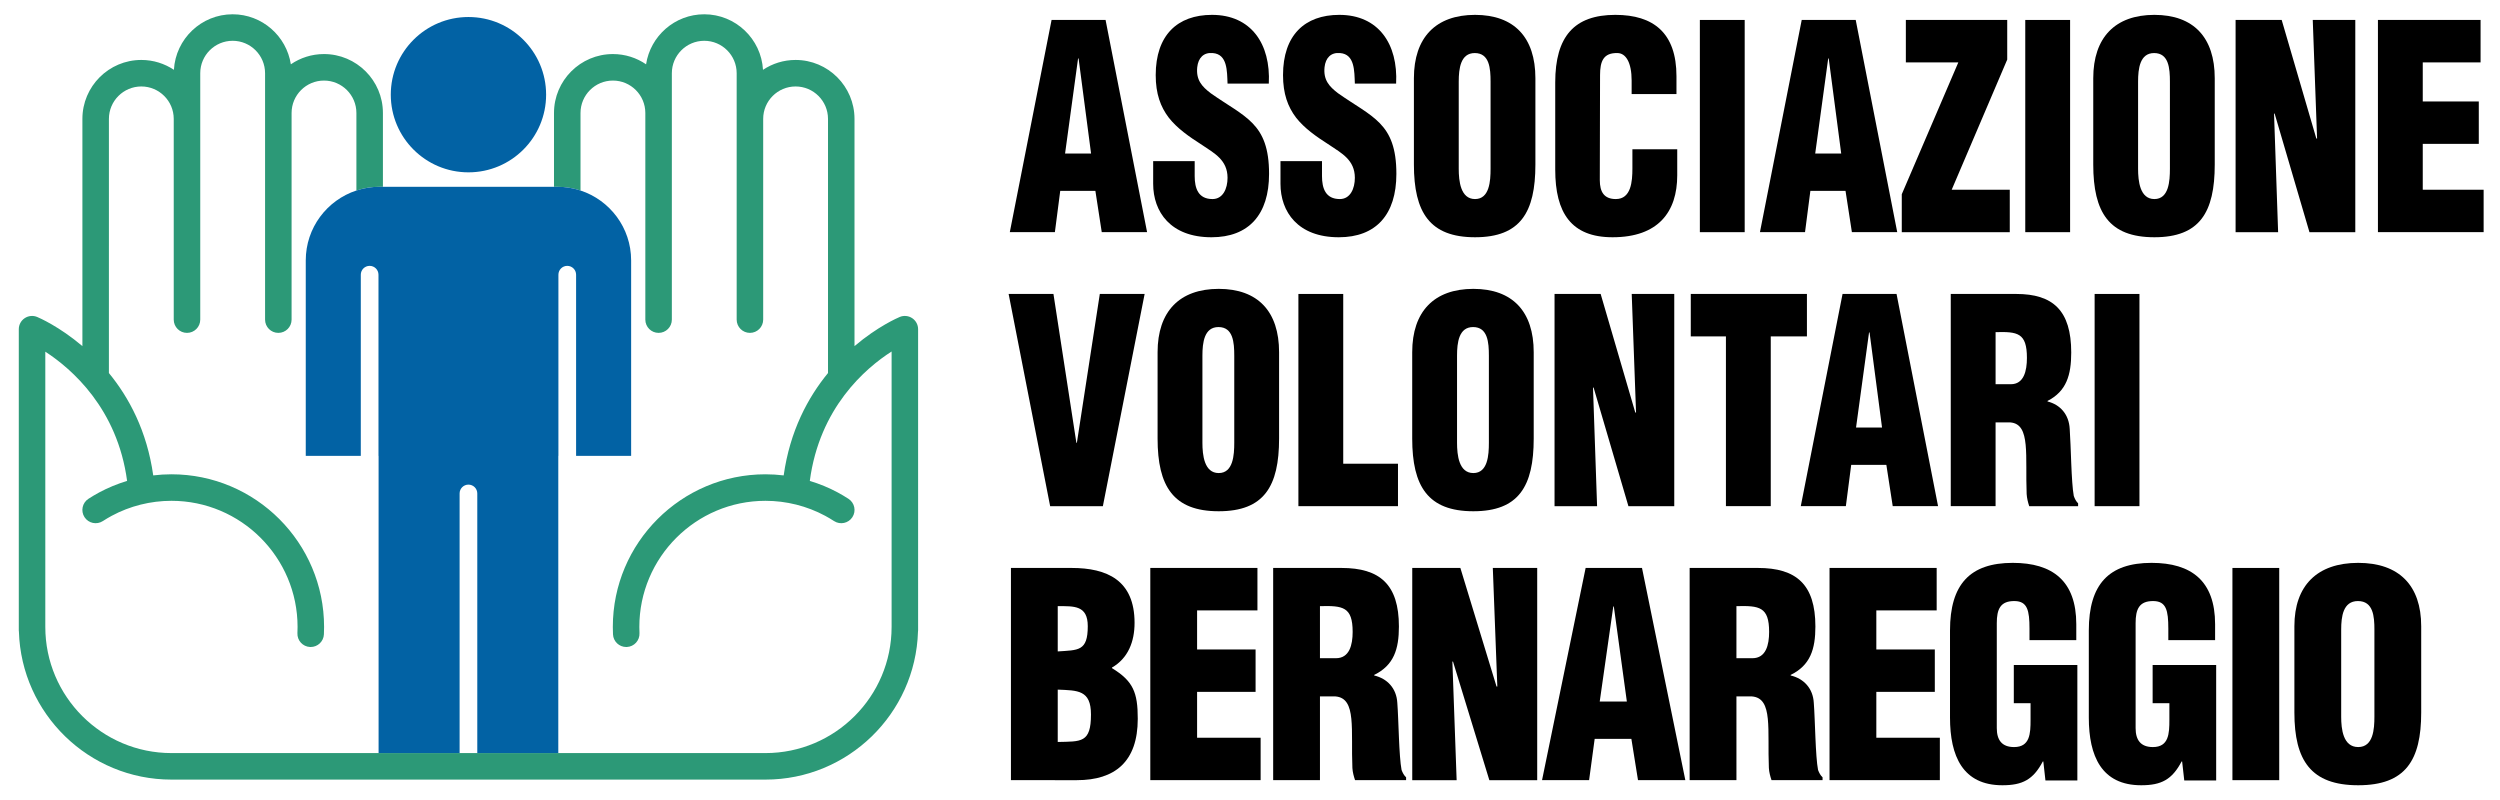
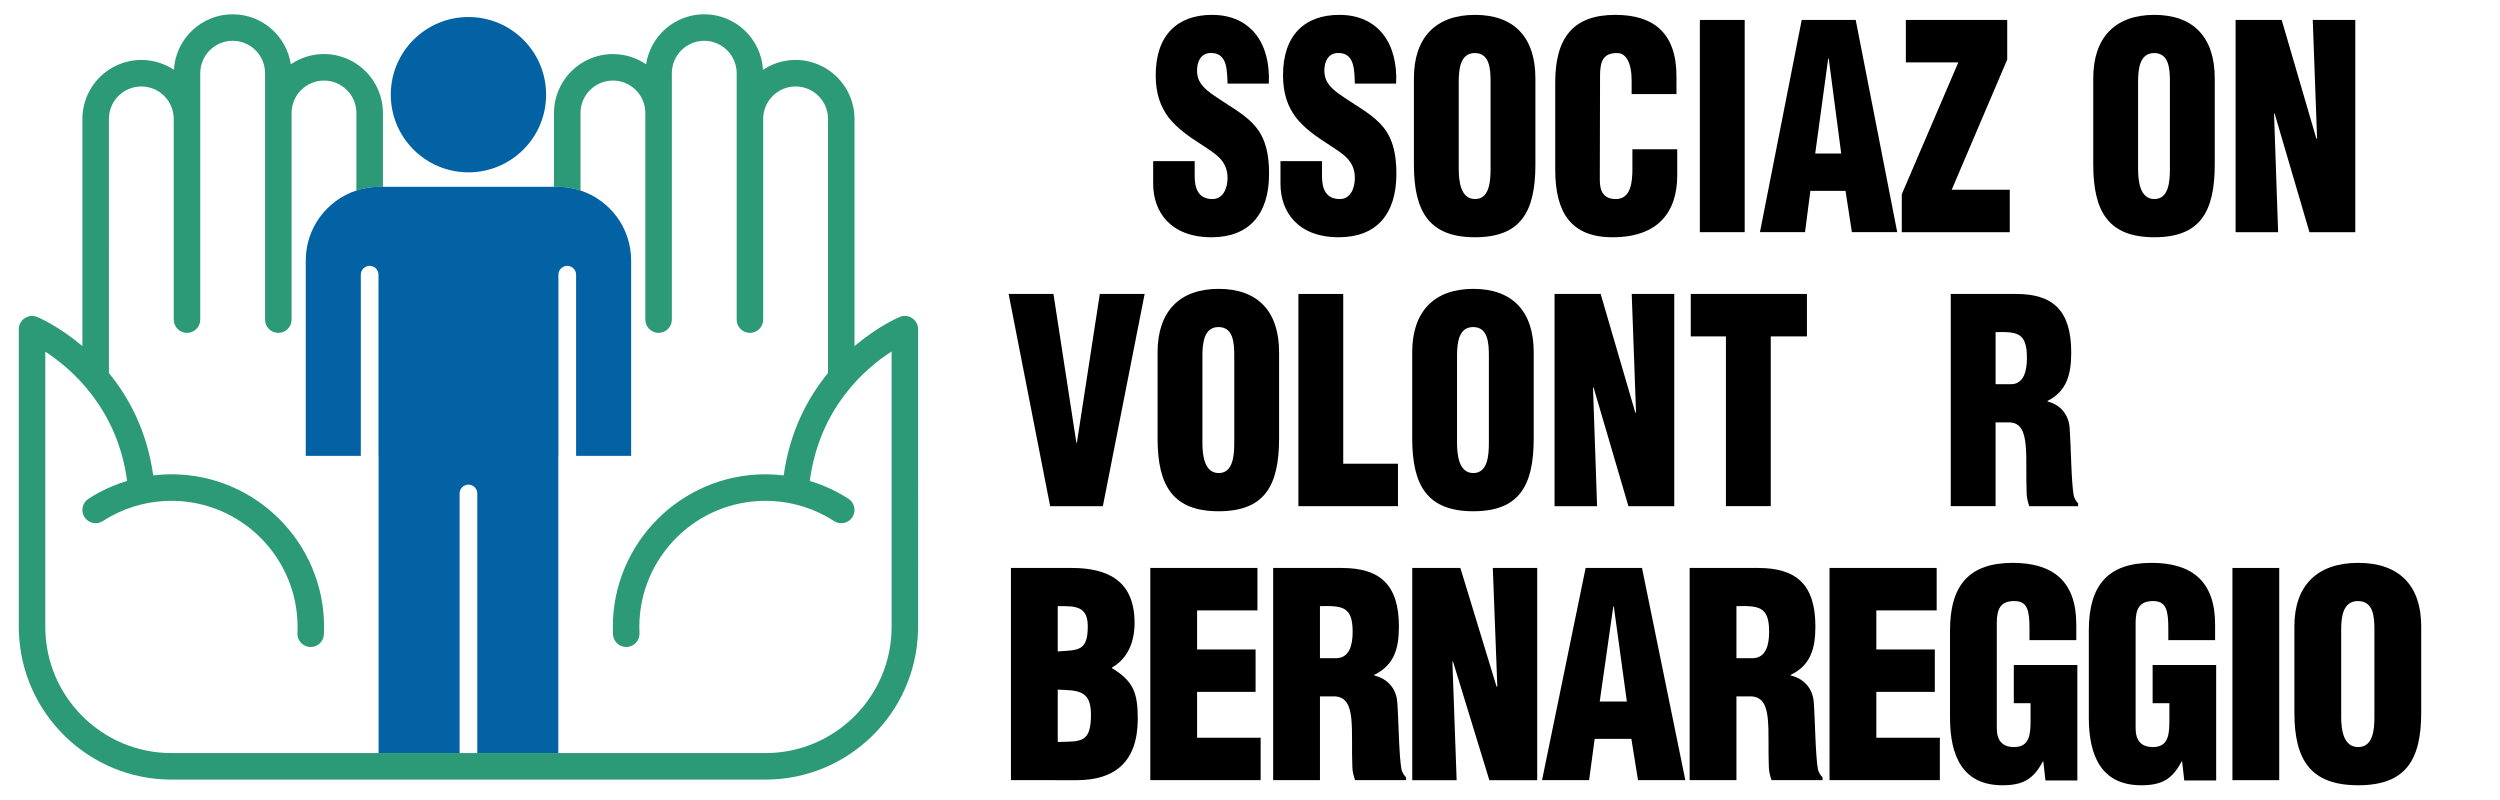
<svg xmlns="http://www.w3.org/2000/svg" version="1.1" id="Layer_2" x="0px" y="0px" viewBox="0 0 580 185.627" style="enable-background:new 0 0 580 185.627;" xml:space="preserve">
  <g>
    <g>
-       <path d="M234.275,53.862l9.691-49.234h12.527l9.632,49.234h-10.519l-1.477-9.583h-8.154l-1.242,9.583H234.275z M250.231,13.557    h-0.119l-3.014,22.055h6.028L250.231,13.557z" />
      <path d="M277.167,37.386v3.48c0,2.82,0.827,5.315,4.136,5.315c2.422,0,3.487-2.428,3.487-4.922c0-4.134-3.073-5.71-5.792-7.548    c-3.19-2.035-5.908-3.939-7.859-6.434c-1.891-2.495-3.014-5.515-3.014-9.847c0-9.254,5.024-13.982,13.06-13.982    c9.041,0,13.65,6.696,13.178,15.95h-9.573c-0.119-2.887,0-6.827-3.428-7.088c-2.126-0.198-3.368,1.116-3.604,3.282    c-0.295,2.954,1.064,4.463,3.132,6.039c3.901,2.756,7.269,4.463,9.692,6.957c2.422,2.495,3.841,5.777,3.841,11.752    c0,9.452-4.727,14.703-13.355,14.703c-9.513,0-13.532-5.908-13.532-12.406v-5.251H277.167z" />
      <path d="M306.703,37.386v3.48c0,2.82,0.827,5.315,4.136,5.315c2.422,0,3.487-2.428,3.487-4.922c0-4.134-3.073-5.71-5.792-7.548    c-3.19-2.035-5.908-3.939-7.859-6.434c-1.891-2.495-3.014-5.515-3.014-9.847c0-9.254,5.024-13.982,13.06-13.982    c9.041,0,13.65,6.696,13.178,15.95h-9.573c-0.119-2.887,0-6.827-3.428-7.088c-2.126-0.198-3.368,1.116-3.604,3.282    c-0.295,2.954,1.064,4.463,3.132,6.039c3.901,2.756,7.269,4.463,9.692,6.957c2.422,2.495,3.841,5.777,3.841,11.752    c0,9.452-4.727,14.703-13.355,14.703c-9.513,0-13.532-5.908-13.532-12.406v-5.251H306.703z" />
      <path d="M356.212,38.174c0,11.095-3.487,16.869-14.004,16.869c-10.518,0-14.182-5.774-14.182-16.869V18.151    c0-9.452,5.083-14.703,14.182-14.703c9.099,0,14.004,5.251,14.004,14.703V38.174z M345.812,18.939    c0-3.018-0.236-6.629-3.663-6.629c-3.309,0-3.723,3.611-3.723,6.629v20.221c0,2.82,0.414,7.022,3.782,7.022    c3.368,0,3.604-4.201,3.604-7.022V18.939z" />
      <path d="M378.54,21.829v-3.152c0-4.201-1.359-6.367-3.309-6.367c-3.25-0.067-4.018,1.904-4.018,5.12l-0.059,24.355    c0,2.756,1.004,4.396,3.722,4.396c3.546,0,3.842-4.068,3.842-7.088V34.63h10.4v6.039c0,8.466-4.373,14.374-15.01,14.374    c-9.572,0-13.295-5.643-13.295-15.688V19.136c0-10.699,4.431-15.688,13.946-15.688c8.863,0,14.182,4.201,14.182,14.243v4.137    H378.54z" />
      <path d="M394.367,53.862V4.629h10.4v49.234H394.367z" />
      <path d="M408.307,53.862l9.691-49.234h12.527l9.632,49.234h-10.519l-1.477-9.583h-8.154l-1.242,9.583H408.307z M424.263,13.557    h-0.119l-3.014,22.055h6.028L424.263,13.557z" />
      <path d="M442.157,4.629h23.519v9.19l-12.881,30.196h13.472v9.847h-25.055v-8.795l13.119-30.591h-12.173V4.629z" />
-       <path d="M469.862,53.862V4.629h10.401v49.234H469.862z" />
+       <path d="M469.862,53.862V4.629v49.234H469.862z" />
      <path d="M513.82,38.174c0,11.095-3.485,16.869-14.003,16.869s-14.182-5.774-14.182-16.869V18.151    c0-9.452,5.083-14.703,14.182-14.703s14.003,5.251,14.003,14.703V38.174z M503.42,18.939c0-3.018-0.235-6.629-3.662-6.629    c-3.309,0-3.723,3.611-3.723,6.629v20.221c0,2.82,0.414,7.022,3.782,7.022c3.368,0,3.603-4.201,3.603-7.022V18.939z" />
      <path d="M527.697,26.292l-0.118,0.131l0.945,27.44h-9.866V4.629h10.694l8.036,27.507h0.176l-1.004-27.507h9.869v49.234h-10.635    L527.697,26.292z" />
-       <path d="M551.681,53.862V4.629h23.813v9.847h-13.413v9.059h12.999v9.847h-12.999v10.632h14.123v9.847H551.681z" />
    </g>
    <g>
      <path d="M243.634,117.43L234,68.197h10.4l5.32,34.531h0.118l5.318-34.531h10.4l-9.69,49.234H243.634z" />
      <path d="M296.748,101.742c0,11.095-3.488,16.869-14.006,16.869s-14.182-5.774-14.182-16.869V81.719    c0-9.452,5.083-14.703,14.182-14.703s14.006,5.251,14.006,14.703V101.742z M286.348,82.507c0-3.018-0.238-6.629-3.664-6.629    c-3.309,0-3.723,3.611-3.723,6.629v20.221c0,2.82,0.414,7.022,3.782,7.022c3.368,0,3.606-4.201,3.606-7.022V82.507z" />
      <path d="M301.229,117.43V68.197h10.4v39.386h12.702v9.847H301.229z" />
      <path d="M355.821,101.742c0,11.095-3.488,16.869-14.006,16.869c-10.518,0-14.182-5.774-14.182-16.869V81.719    c0-9.452,5.083-14.703,14.182-14.703c9.099,0,14.006,5.251,14.006,14.703V101.742z M345.42,82.507    c0-3.018-0.238-6.629-3.664-6.629c-3.309,0-3.723,3.611-3.723,6.629v20.221c0,2.82,0.414,7.022,3.782,7.022    c3.368,0,3.606-4.201,3.606-7.022V82.507z" />
      <path d="M369.698,89.86l-0.12,0.131l0.945,27.44h-9.869V68.197h10.697l8.036,27.507h0.176l-1.004-27.507h9.869v49.234h-10.635    L369.698,89.86z" />
      <path d="M392.261,68.197h26.946v9.847h-8.392v39.386h-10.4V78.044h-8.154V68.197z" />
-       <path d="M417.78,117.43l9.692-49.234h12.526l9.631,49.234h-10.518l-1.477-9.583h-8.154l-1.242,9.583H417.78z M433.736,77.125    h-0.118l-3.015,22.055h6.028L433.736,77.125z" />
      <path d="M462.976,117.43h-10.4V68.197h15.186c8.509,0,12.764,3.809,12.764,13.589c0,5.251-1.122,8.993-5.494,11.225v0.131    c2.895,0.721,4.962,2.954,5.141,6.367c0.294,3.939,0.353,12.406,0.945,15.557c0.235,0.657,0.531,1.247,1.004,1.707v0.657h-11.346    c-0.296-0.919-0.531-1.838-0.593-2.823c-0.176-4.332,0.061-8.402-0.235-11.42c-0.296-3.021-1.122-4.989-3.547-5.187h-3.427V117.43    z M462.976,89.138h3.547c3.013,0,3.723-3.085,3.723-6.105c0-5.841-2.187-6.105-7.27-5.975V89.138z" />
-       <path d="M485.953,117.43V68.197h10.4v49.234H485.953z" />
    </g>
    <g>
      <path d="M234.538,180.998v-49.234h14.063c8.203,0,14.617,2.823,14.617,12.737c0,4.332-1.48,8.205-5.241,10.371v0.131    c4.933,3.021,5.983,5.646,5.983,11.752c0,9.975-5.304,14.243-14.125,14.243H234.538z M245.394,151.131    c4.75-0.329,6.969,0,6.969-5.844c0-4.856-3.145-4.661-6.969-4.661V151.131z M245.394,172.137c5.428-0.131,7.711,0.262,7.711-6.367    c0-5.71-3.085-5.579-7.711-5.777V172.137z" />
      <path d="M266.87,180.998v-49.234h24.856v9.847h-14v9.059h13.569v9.847h-13.569v10.632h14.74v9.847H266.87z" />
      <path d="M306.229,180.998h-10.855v-49.234h15.851c8.882,0,13.323,3.809,13.323,13.589c0,5.251-1.172,8.993-5.737,11.225v0.131    c3.022,0.721,5.181,2.954,5.366,6.367c0.308,3.939,0.371,12.406,0.987,15.557c0.246,0.657,0.556,1.247,1.05,1.707v0.657h-11.842    c-0.309-0.919-0.556-1.838-0.617-2.823c-0.186-4.332,0.061-8.402-0.247-11.42c-0.308-3.021-1.172-4.989-3.7-5.187h-3.578V180.998z     M306.229,152.706h3.7c3.146,0,3.886-3.085,3.886-6.105c0-5.841-2.282-6.105-7.586-5.975V152.706z" />
      <path d="M337.081,153.428l-0.126,0.131l0.986,27.44h-10.299v-49.234h11.164l8.389,27.507h0.184l-1.047-27.507h10.299v49.234    h-11.103L337.081,153.428z" />
      <path d="M357.753,180.998l10.114-49.234h13.076l10.056,49.234h-10.982l-1.538-9.583h-8.515l-1.293,9.583H357.753z     M374.406,140.693h-0.123l-3.146,22.055h6.292L374.406,140.693z" />
      <path d="M402.852,180.998h-10.854v-49.234h15.849c8.883,0,13.325,3.809,13.325,13.589c0,5.251-1.172,8.993-5.737,11.225v0.131    c3.021,0.721,5.181,2.954,5.366,6.367c0.31,3.939,0.371,12.406,0.988,15.557c0.246,0.657,0.556,1.247,1.047,1.707v0.657h-11.842    c-0.307-0.919-0.556-1.838-0.614-2.823c-0.187-4.332,0.059-8.402-0.248-11.42c-0.307-3.021-1.172-4.989-3.699-5.187h-3.579    V180.998z M402.852,152.706h3.702c3.146,0,3.883-3.085,3.883-6.105c0-5.841-2.281-6.105-7.585-5.975V152.706z" />
      <path d="M424.451,180.998v-49.234h24.857v9.847h-14v9.059h13.568v9.847h-13.568v10.632h14.737v9.847H424.451z" />
      <path d="M474.542,181.065l-0.491-4.399h-0.123c-2.222,4.201-4.69,5.513-9.377,5.513c-9.19,0-12.149-6.76-12.149-15.688v-20.218    c0-10.699,4.626-15.688,14.556-15.688c9.252,0,14.74,4.201,14.74,14.243v3.678H470.84v-2.692c0-4.201-0.491-6.3-3.392-6.367    c-3.392-0.067-4.193,1.904-4.193,5.12v24.355c0,2.756,1.172,4.396,4.009,4.396c3.702,0,3.825-3.149,3.825-6.3v-3.873h-3.886    v-8.862h14.743v26.783H474.542z" />
      <path d="M506.749,181.065l-0.494-4.399h-0.123c-2.219,4.201-4.687,5.513-9.375,5.513c-9.19,0-12.152-6.76-12.152-15.688v-20.218    c0-10.699,4.626-15.688,14.556-15.688c9.254,0,14.743,4.201,14.743,14.243v3.678H503.05v-2.692c0-4.201-0.494-6.3-3.392-6.367    c-3.392-0.067-4.196,1.904-4.196,5.12v24.355c0,2.756,1.172,4.396,4.009,4.396c3.702,0,3.825-3.149,3.825-6.3v-3.873h-3.886    v-8.862h14.74v26.783H506.749z" />
      <path d="M517.924,180.998v-49.234h10.857v49.234H517.924z" />
      <path d="M561.719,165.31c0,11.094-3.64,16.869-14.617,16.869c-10.98,0-14.804-5.774-14.804-16.869v-20.023    c0-9.452,5.304-14.703,14.804-14.703c9.497,0,14.617,5.251,14.617,14.703V165.31z M550.863,146.075    c0-3.018-0.246-6.629-3.822-6.629c-3.456,0-3.886,3.611-3.886,6.629v20.221c0,2.82,0.43,7.022,3.947,7.022    c3.515,0,3.76-4.201,3.76-7.022V146.075z" />
    </g>
  </g>
  <g>
    <path style="fill:#2C9977;" d="M211.63,73.815c-0.856-0.571-1.941-0.676-2.889-0.28c-0.435,0.181-5.118,2.196-10.497,6.763v-52.72   c0-7.538-6.133-13.67-13.67-13.67c-2.793,0-5.392,0.846-7.558,2.29c-0.411-7.171-6.358-12.884-13.63-12.884   c-6.834,0-12.496,5.046-13.497,11.606c-2.193-1.499-4.841-2.378-7.692-2.378c-7.537,0-13.67,6.132-13.67,13.67v17.127h0.819   c1.864,0,3.653,0.309,5.333,0.861V26.211c0-4.146,3.373-7.519,7.519-7.519s7.519,3.373,7.519,7.519v47.942   c0,1.699,1.378,3.076,3.076,3.076s3.076-1.377,3.076-3.076V26.211v-9.227c0-4.146,3.373-7.519,7.519-7.519s7.519,3.373,7.519,7.519   v10.594v46.575c0,1.699,1.378,3.076,3.076,3.076c1.698,0,3.076-1.377,3.076-3.076V27.578c0-4.146,3.373-7.519,7.519-7.519   s7.519,3.373,7.519,7.519v58.967c-4.651,5.667-8.833,13.428-10.283,23.749c-1.399-0.168-2.81-0.257-4.224-0.257   c-19.528,0-35.414,15.887-35.414,35.414c0,0.577,0.015,1.149,0.04,1.719c0.076,1.649,1.436,2.935,3.07,2.935   c0.048,0,0.096-0.001,0.144-0.003c1.697-0.078,3.009-1.517,2.932-3.213c-0.023-0.477-0.035-0.956-0.035-1.438   c0-16.135,13.127-29.263,29.263-29.263c4.83,0,9.617,1.201,13.841,3.473c0.698,0.375,1.395,0.788,2.071,1.227   c1.426,0.923,3.329,0.519,4.255-0.905c0.925-1.424,0.521-3.329-0.904-4.255c-0.818-0.531-1.662-1.031-2.508-1.485   c-2.059-1.108-4.231-1.994-6.469-2.671c2.248-16.984,12.888-26.127,18.977-30.026v63.905c0,16.135-13.127,29.263-29.263,29.263   h-48.059H110.73h-2.051h-2.051H87.833H39.774c-16.135,0-29.263-13.127-29.263-29.263V81.588   c6.08,3.949,16.736,13.166,18.977,29.984c-2.238,0.677-4.41,1.564-6.469,2.671c-0.85,0.457-1.693,0.957-2.507,1.485   c-1.425,0.925-1.83,2.83-0.905,4.255c0.926,1.426,2.831,1.83,4.255,0.905c0.673-0.437,1.37-0.85,2.072-1.228   c4.223-2.271,9.009-3.472,13.84-3.472c16.135,0,29.263,13.127,29.263,29.263c0,0.482-0.012,0.961-0.034,1.438   c-0.078,1.697,1.234,3.135,2.931,3.213c0.048,0.002,0.096,0.003,0.144,0.003c1.634,0,2.994-1.286,3.07-2.935   c0.025-0.57,0.04-1.143,0.04-1.719c0-19.527-15.887-35.414-35.414-35.414c-1.414,0-2.824,0.089-4.223,0.257   c-1.451-10.32-5.632-18.08-10.283-23.747V27.578c0-4.146,3.373-7.519,7.519-7.519s7.519,3.373,7.519,7.519v46.575   c0,1.699,1.377,3.076,3.076,3.076c1.699,0,3.076-1.377,3.076-3.076V27.578V16.983c0-4.146,3.373-7.519,7.519-7.519   s7.519,3.373,7.519,7.519v9.227v47.942c0,1.699,1.377,3.076,3.076,3.076c1.699,0,3.076-1.377,3.076-3.076V26.211   c0-4.146,3.373-7.519,7.518-7.519s7.519,3.373,7.519,7.519v17.987c1.679-0.552,3.469-0.861,5.333-0.861h0.819V26.211   c0-7.538-6.133-13.67-13.67-13.67c-2.85,0-5.498,0.879-7.691,2.378C66.471,8.36,60.809,3.313,53.975,3.313   c-7.273,0-13.219,5.712-13.63,12.884c-2.167-1.444-4.765-2.289-7.558-2.289c-7.538,0-13.67,6.132-13.67,13.67v52.721   c-5.379-4.567-10.062-6.582-10.497-6.763c-0.948-0.396-2.035-0.291-2.89,0.28c-0.856,0.57-1.37,1.531-1.37,2.559v69.077v0.811   c0,0.093,0.019,0.181,0.027,0.273c0.576,19.027,16.223,34.331,35.387,34.331h68.906h68.906c19.165,0,34.811-15.304,35.387-34.331   c0.008-0.091,0.027-0.179,0.027-0.273v-0.811V76.374C213,75.345,212.486,74.385,211.63,73.815z" />
    <g>
      <g>
        <path style="fill:#0262A4;" d="M134.678,44.198c-1.679-0.552-3.469-0.861-5.333-0.861h-0.819H108.68H88.833h-0.819     c-1.864,0-3.653,0.309-5.333,0.861c-6.817,2.241-11.745,8.649-11.745,16.217v45.35h12.77V63.729c0-1.132,0.918-2.051,2.051-2.051     c1.132,0,2.051,0.918,2.051,2.051v42.036h0.025v68.949h18.796v-60.234c0-1.132,0.918-2.051,2.051-2.051     c1.132,0,2.051,0.918,2.051,2.051v60.234h18.796v-68.949h0.025V63.729c0-1.132,0.918-2.051,2.051-2.051     c1.132,0,2.051,0.918,2.051,2.051v42.036h12.77v-45.35C146.423,52.847,141.496,46.44,134.678,44.198z" />
        <circle style="fill:#0262A4;" cx="108.68" cy="21.966" r="18.018" />
      </g>
    </g>
  </g>
</svg>